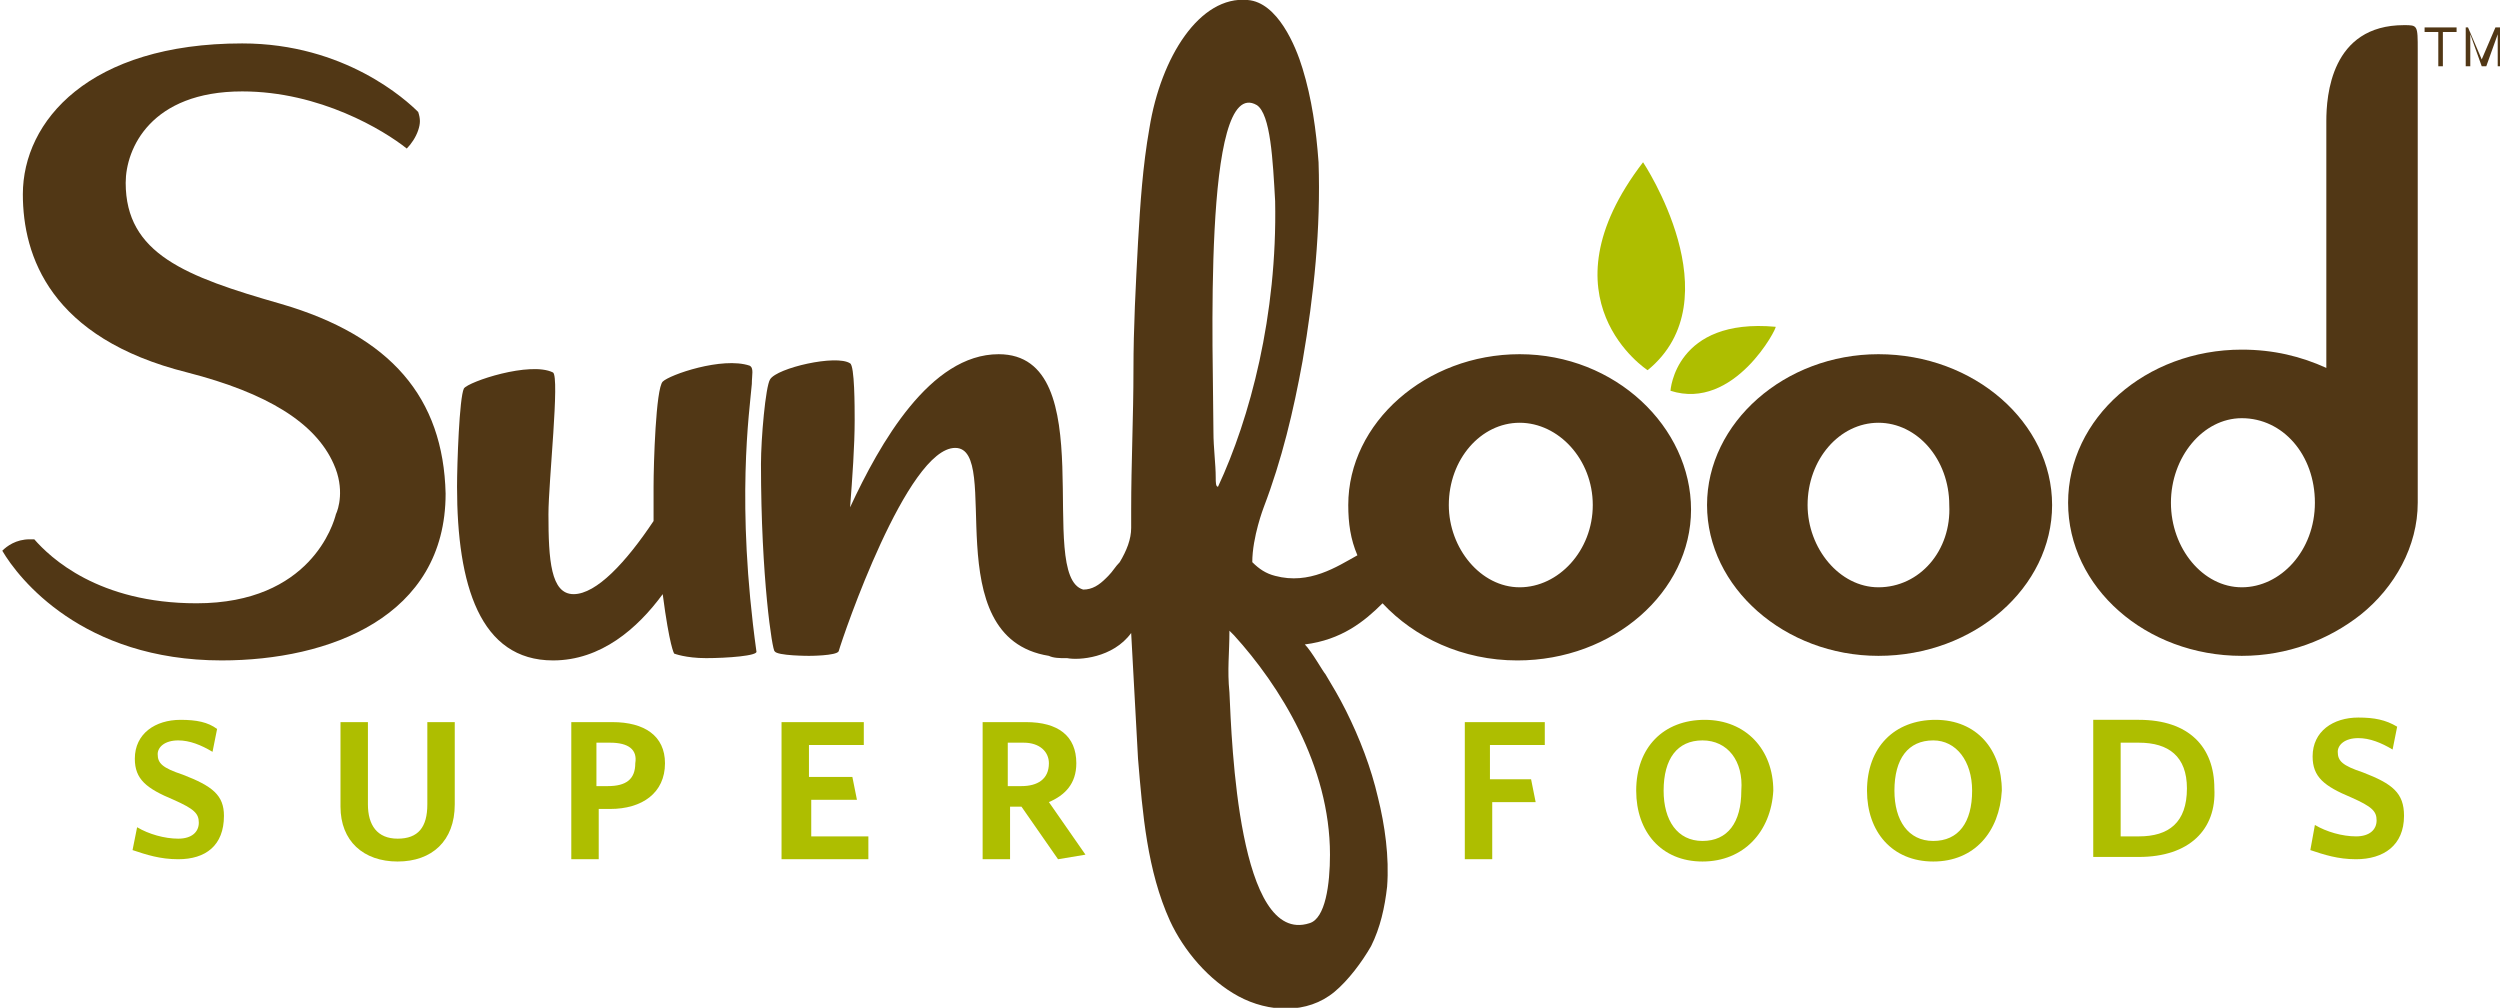
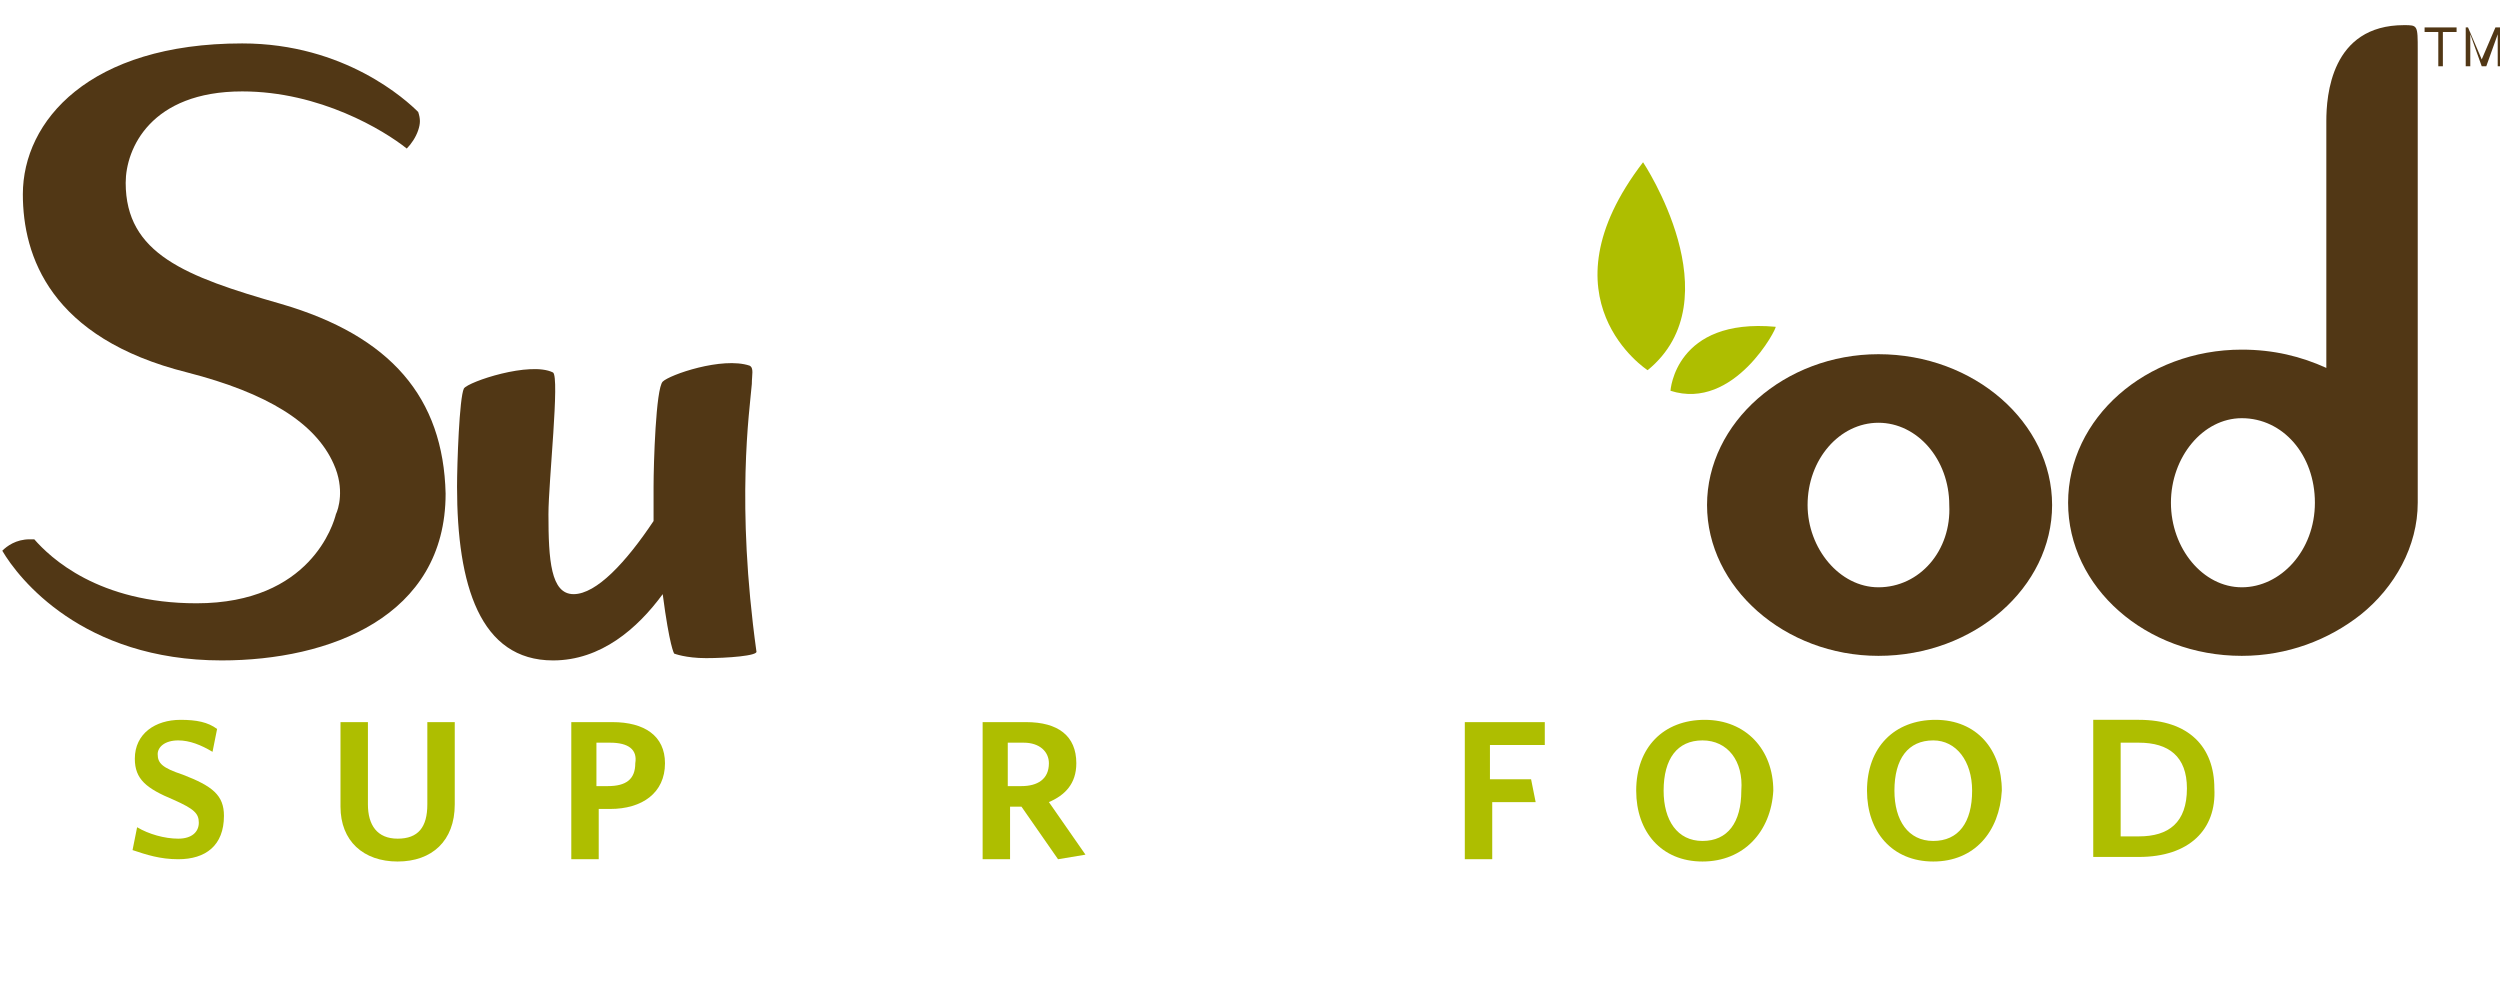
<svg xmlns="http://www.w3.org/2000/svg" version="1.1" id="create" x="0px" y="0px" viewBox="0 0 109.4 44.1" style="enable-background:new 0 0 109.4 44.1;" xml:space="preserve">
  <style type="text/css">
	.st0{fill:#513715;}
	.st1{fill:#AEBE00;}
	.st2{fill-rule:evenodd;clip-rule:evenodd;fill:#AEBE00;}
</style>
  <g>
    <g>
      <g>
        <path class="st0" d="M106.7,1.4h-0.6V1.2h1.4v0.2h-0.6v1.5h-0.2V1.4z" />
        <path class="st0" d="M107.7,1.2h0.3l0.6,1.4l0.6-1.4h0.3v1.7h-0.2V1.5h0l-0.5,1.4h-0.2l-0.5-1.4h0v1.4h-0.2V1.2z" />
      </g>
      <g>
-         <path class="st0" d="M66.5,15.5c-4.1,0-7.5,3-7.5,6.6c0,0.8,0.1,1.5,0.4,2.2c-0.9,0.5-2.1,1.3-3.6,0.9c-0.4-0.1-0.7-0.3-1-0.6     c0-1.1,0.5-2.4,0.5-2.4c0.8-2.1,1.3-4.2,1.7-6.4c0.5-2.9,0.8-5.8,0.7-8.7C57.6,5.7,57.4,4.3,57,3c-0.3-1-1.1-2.9-2.4-3     c-2.1-0.2-3.8,2.5-4.3,5.6c-0.3,1.7-0.4,3.3-0.5,5c-0.1,1.9-0.2,3.7-0.2,5.6c0,2-0.1,4.1-0.1,6.1c0,0.2,0,0.5,0,0.8     c0,0.5-0.2,1-0.5,1.5c-0.2,0.2-0.3,0.4-0.5,0.6c0,0-0.1,0.1-0.1,0.1l0,0c-0.3,0.3-0.6,0.5-1,0.5l0,0c-2.1-0.6,0.9-10.3-3.7-10.3     c-3,0-5.2,3.9-6.5,6.7c0.1-1.3,0.2-2.7,0.2-3.8c0-0.6,0-2.4-0.2-2.5c-0.6-0.4-3.2,0.2-3.5,0.7c-0.2,0.3-0.4,2.6-0.4,3.7     c0,5,0.5,8.2,0.6,8.2c0.1,0.2,1.5,0.2,1.5,0.2s1.2,0,1.3-0.2l0,0c0.2-0.7,3-8.9,5.1-8.9c2.1,0-0.9,8.3,4.1,9.1     c0.2,0.1,0.5,0.1,0.7,0.1c0,0,0.1,0,0.1,0c0.5,0.1,2,0,2.8-1.1c0.1,1.8,0.2,3.7,0.3,5.5c0.2,2.4,0.4,4.9,1.4,7.1     c0.6,1.3,1.7,2.6,3,3.3c1.3,0.7,3,0.8,4.2-0.2c0.6-0.5,1.2-1.3,1.6-2c0.4-0.8,0.6-1.7,0.7-2.6c0.1-1.3-0.1-2.7-0.4-3.9     c-0.3-1.3-0.8-2.6-1.4-3.8c-0.3-0.6-0.6-1.1-0.9-1.6c-0.1-0.1-0.6-1-0.9-1.3c1.6-0.2,2.6-1,3.4-1.8c1.4,1.5,3.5,2.5,5.9,2.5     c4.2,0,7.6-3,7.6-6.6S70.7,15.5,66.5,15.5z M53.2,20.9c0-0.6-0.1-1.3-0.1-2c0-3.1-0.5-15.7,1.9-14.3c0.6,0.4,0.7,2.4,0.8,4.2     c0.1,5-1.1,9.5-2.5,12.5C53.2,21.3,53.2,21.1,53.2,20.9z M58.2,37.4c0,1.3-0.2,2.8-0.9,3c-3.1,1-3.4-7.9-3.5-10.1     c-0.1-1,0-1.7,0-2.7c0.1,0.1,0.1,0.1,0.2,0.2C56,30,58.2,33.5,58.2,37.4z M66.5,25.7c-1.7,0-3.1-1.7-3.1-3.6c0-2,1.4-3.6,3.1-3.6     c1.7,0,3.2,1.6,3.2,3.6C69.7,24.1,68.2,25.7,66.5,25.7z" />
        <path class="st0" d="M105.2,1.1c-3.2,0-3.4,3.1-3.4,4.2l0,0.9c0,2.3,0,6.3,0,9.9c-1.1-0.5-2.3-0.8-3.7-0.8c-4.2,0-7.6,3-7.6,6.7     c0,3.7,3.4,6.7,7.6,6.7c2,0,3.8-0.7,5.2-1.8c1.5-1.2,2.5-3,2.5-4.9l0-0.8c0-0.8,0-10.8,0-10.8s0-5.6,0-8.2     C105.8,1.1,105.8,1.1,105.2,1.1z M98.1,25.7c-1.7,0-3.1-1.7-3.1-3.7c0-2,1.4-3.7,3.1-3.7c1.8,0,3.2,1.6,3.2,3.7     C101.3,24.1,99.8,25.7,98.1,25.7z" />
        <path class="st0" d="M82.2,15.5c-4.1,0-7.5,3-7.5,6.6s3.4,6.6,7.5,6.6c4.2,0,7.6-3,7.6-6.6S86.4,15.5,82.2,15.5z M82.2,25.7     c-1.7,0-3.1-1.7-3.1-3.6c0-2,1.4-3.6,3.1-3.6c1.7,0,3.1,1.6,3.1,3.6C85.4,24.1,84,25.7,82.2,25.7z" />
        <path class="st0" d="M32.9,16.8c0-0.4,0.1-0.7-0.1-0.8c-1.2-0.4-3.5,0.4-3.8,0.7c-0.3,0.3-0.4,3.6-0.4,4.6c0,0.5,0,1,0,1.5     c-1.2,1.8-2.5,3.2-3.5,3.2c-1,0-1.1-1.5-1.1-3.5c0-1.4,0.5-6,0.2-6.2c-1-0.5-3.7,0.4-3.9,0.7c-0.2,0.4-0.3,3.3-0.3,4.3     c0,4.3,1,7.6,4.2,7.6c2.1,0,3.7-1.4,4.8-2.9c0.3,2.3,0.5,2.6,0.5,2.6s0.5,0.2,1.4,0.2c0.9,0,2.3-0.1,2.2-0.3     C32.2,22,32.8,18,32.9,16.8z" />
        <path class="st0" d="M12.3,13.3C8.1,12.1,5.5,11.1,5.5,8c0-1.5,1.1-4,5.1-4c3.4,0,6.2,1.7,7.2,2.5C18,6.3,18.2,6,18.3,5.7     c0.1-0.3,0.1-0.5,0-0.8c-0.5-0.5-3.2-3-7.7-3C3.9,1.9,1,5.3,1,8.5c0,2.7,1.2,6.3,7.2,7.8c3.5,0.9,5.6,2.2,6.4,4     c0.5,1.1,0.2,2,0.1,2.2c-0.1,0.4-1.1,3.9-6.1,3.9c-4.3,0-6.4-2-7.1-2.8c-0.1,0-0.1,0-0.2,0c-0.6,0-1,0.3-1.2,0.5     c0.7,1.2,3.5,4.8,9.6,4.8c4.7,0,9.8-1.9,9.8-7.3C19.4,17.4,17.1,14.7,12.3,13.3z" />
      </g>
    </g>
    <g>
      <path class="st1" d="M65.2,32.6v1.5h1.8l0.2,1h-1.9v2.5h-1.2v-6h3.5v1H65.2z" />
      <path class="st1" d="M74.5,37.7c-1.8,0-2.9-1.3-2.9-3.1c0-1.9,1.2-3.1,3-3.1c1.8,0,3,1.3,3,3.1C77.5,36.4,76.3,37.7,74.5,37.7z     M74.5,32.4c-1.1,0-1.7,0.8-1.7,2.2c0,1.3,0.6,2.2,1.7,2.2c1.1,0,1.7-0.8,1.7-2.2C76.3,33.3,75.6,32.4,74.5,32.4z" />
      <path class="st1" d="M84.6,37.7c-1.8,0-2.9-1.3-2.9-3.1c0-1.9,1.2-3.1,3-3.1c1.8,0,2.9,1.3,2.9,3.1C87.5,36.4,86.4,37.7,84.6,37.7    z M84.6,32.4c-1.1,0-1.7,0.8-1.7,2.2c0,1.3,0.6,2.2,1.7,2.2c1.1,0,1.7-0.8,1.7-2.2C86.3,33.3,85.6,32.4,84.6,32.4z" />
      <path class="st1" d="M93.6,37.5h-2v-6h2c2.2,0,3.3,1.2,3.3,3C97,36.3,95.8,37.5,93.6,37.5z M93.6,32.5h-0.8v4.1h0.8    c1.3,0,2.1-0.6,2.1-2.1C95.7,33.1,94.9,32.5,93.6,32.5z" />
-       <path class="st1" d="M103.1,37.6c-0.8,0-1.4-0.2-2-0.4l0.2-1.1c0.5,0.3,1.2,0.5,1.8,0.5c0.6,0,0.9-0.3,0.9-0.7    c0-0.4-0.2-0.6-1.1-1c-1.2-0.5-1.7-0.9-1.7-1.8c0-1.1,0.9-1.7,2-1.7c0.7,0,1.2,0.1,1.7,0.4l-0.2,1c-0.5-0.3-1-0.5-1.5-0.5    c-0.6,0-0.9,0.3-0.9,0.6c0,0.4,0.2,0.6,1.1,0.9c1.3,0.5,1.8,0.9,1.8,1.9C105.2,37,104.3,37.6,103.1,37.6z" />
      <path class="st1" d="M7.8,37.6c-0.8,0-1.4-0.2-2-0.4l0.2-1c0.5,0.3,1.2,0.5,1.8,0.5c0.6,0,0.9-0.3,0.9-0.7c0-0.4-0.2-0.6-1.1-1    c-1.2-0.5-1.7-0.9-1.7-1.8c0-1.1,0.9-1.7,2-1.7c0.7,0,1.2,0.1,1.6,0.4l-0.2,1c-0.5-0.3-1-0.5-1.5-0.5c-0.6,0-0.9,0.3-0.9,0.6    c0,0.4,0.2,0.6,1.1,0.9c1.3,0.5,1.8,0.9,1.8,1.8C9.8,37,9,37.6,7.8,37.6z" />
      <path class="st1" d="M17.4,37.7c-1.5,0-2.5-0.9-2.5-2.4v-3.7h1.2v3.6c0,0.9,0.4,1.5,1.3,1.5c0.9,0,1.3-0.5,1.3-1.5v-3.6h1.2v3.6    C19.9,36.8,18.9,37.7,17.4,37.7z" />
      <path class="st1" d="M26.7,35.4h-0.5v2.2H25v-6h1.8c1.4,0,2.3,0.6,2.3,1.8C29.1,34.7,28.1,35.4,26.7,35.4z M26.7,32.5h-0.6v1.9    h0.5c0.8,0,1.2-0.3,1.2-1C27.9,32.8,27.5,32.5,26.7,32.5z" />
-       <path class="st1" d="M34.2,37.6v-6h3.6v1h-2.4V34h1.9l0.2,1h-2v1.6h2.5v1H34.2z" />
      <path class="st1" d="M47.5,37.4l-1.2,0.2l-1.6-2.3h-0.5v2.3h-1.2v-6h1.9c1.4,0,2.2,0.6,2.2,1.8c0,0.9-0.5,1.4-1.2,1.7L47.5,37.4z     M44.8,32.5h-0.7v1.9h0.6c0.7,0,1.2-0.3,1.2-1C45.9,32.9,45.5,32.5,44.8,32.5z" />
      <g>
        <path class="st2" d="M72.1,16.2c0,0-4.8-3.1-0.2-9.1C71.9,7.1,75.9,13.1,72.1,16.2z" />
        <path class="st2" d="M73.1,17.1c0,0,0.2-3.2,4.6-2.8C77.8,14.3,75.9,18,73.1,17.1z" />
      </g>
    </g>
  </g>
</svg>